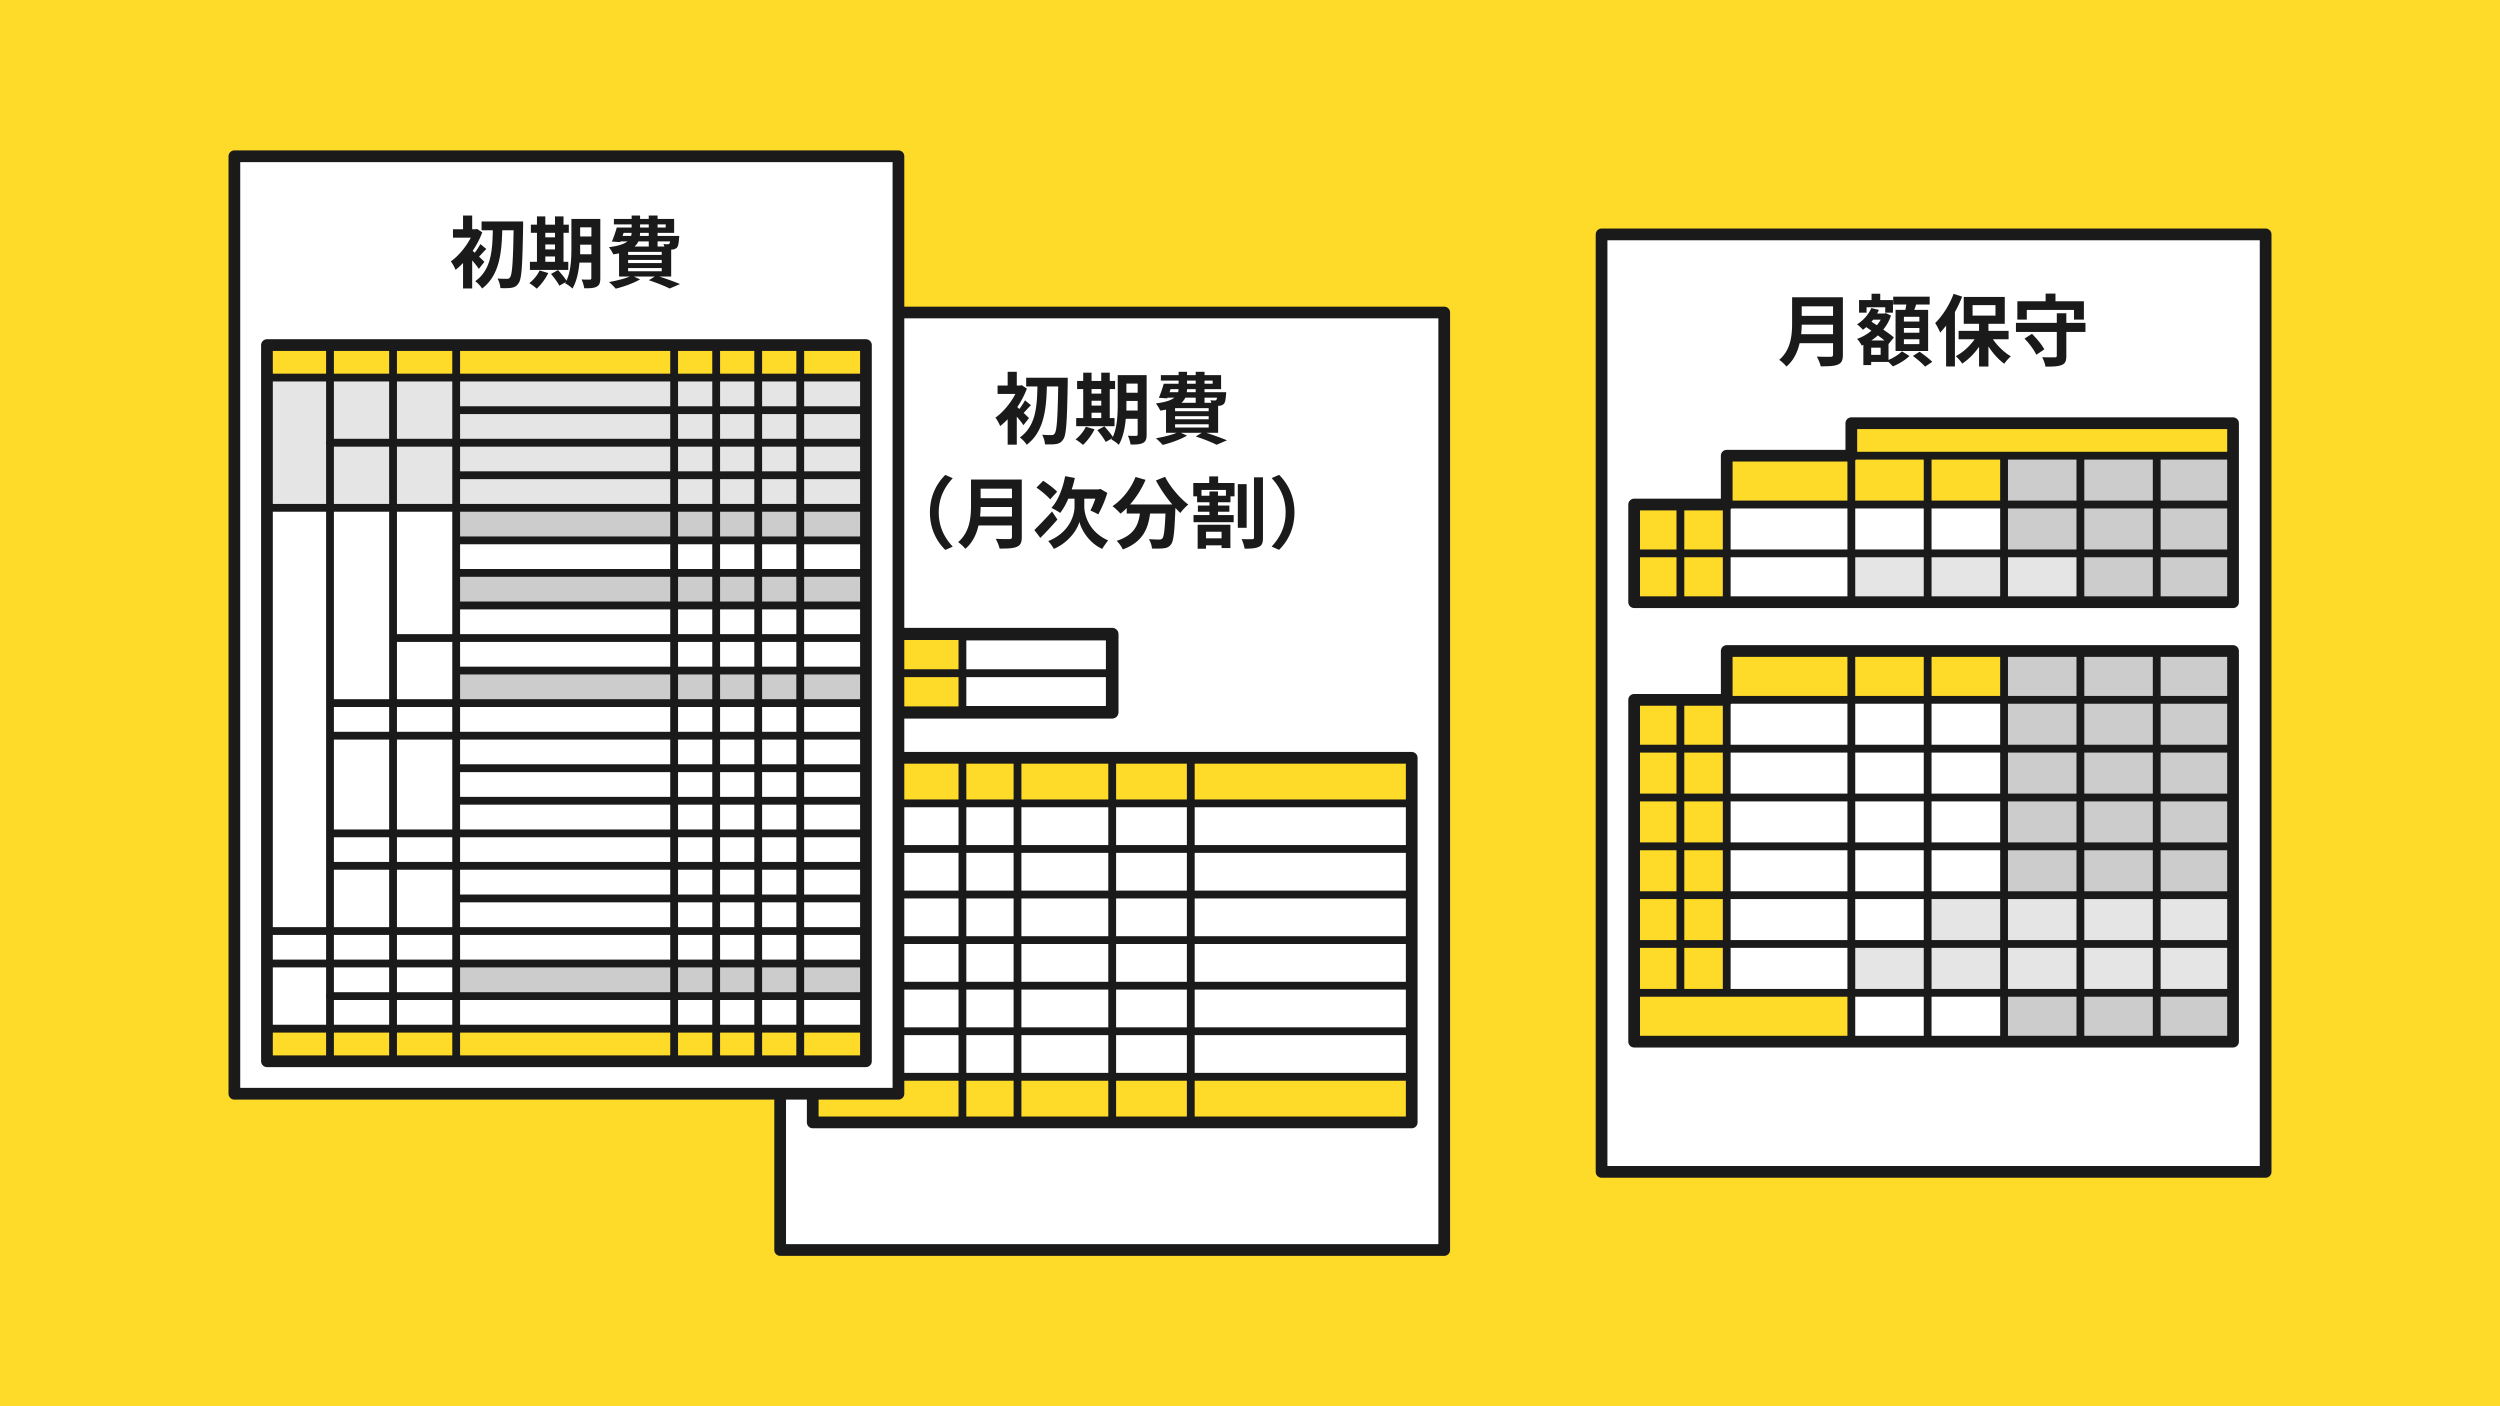
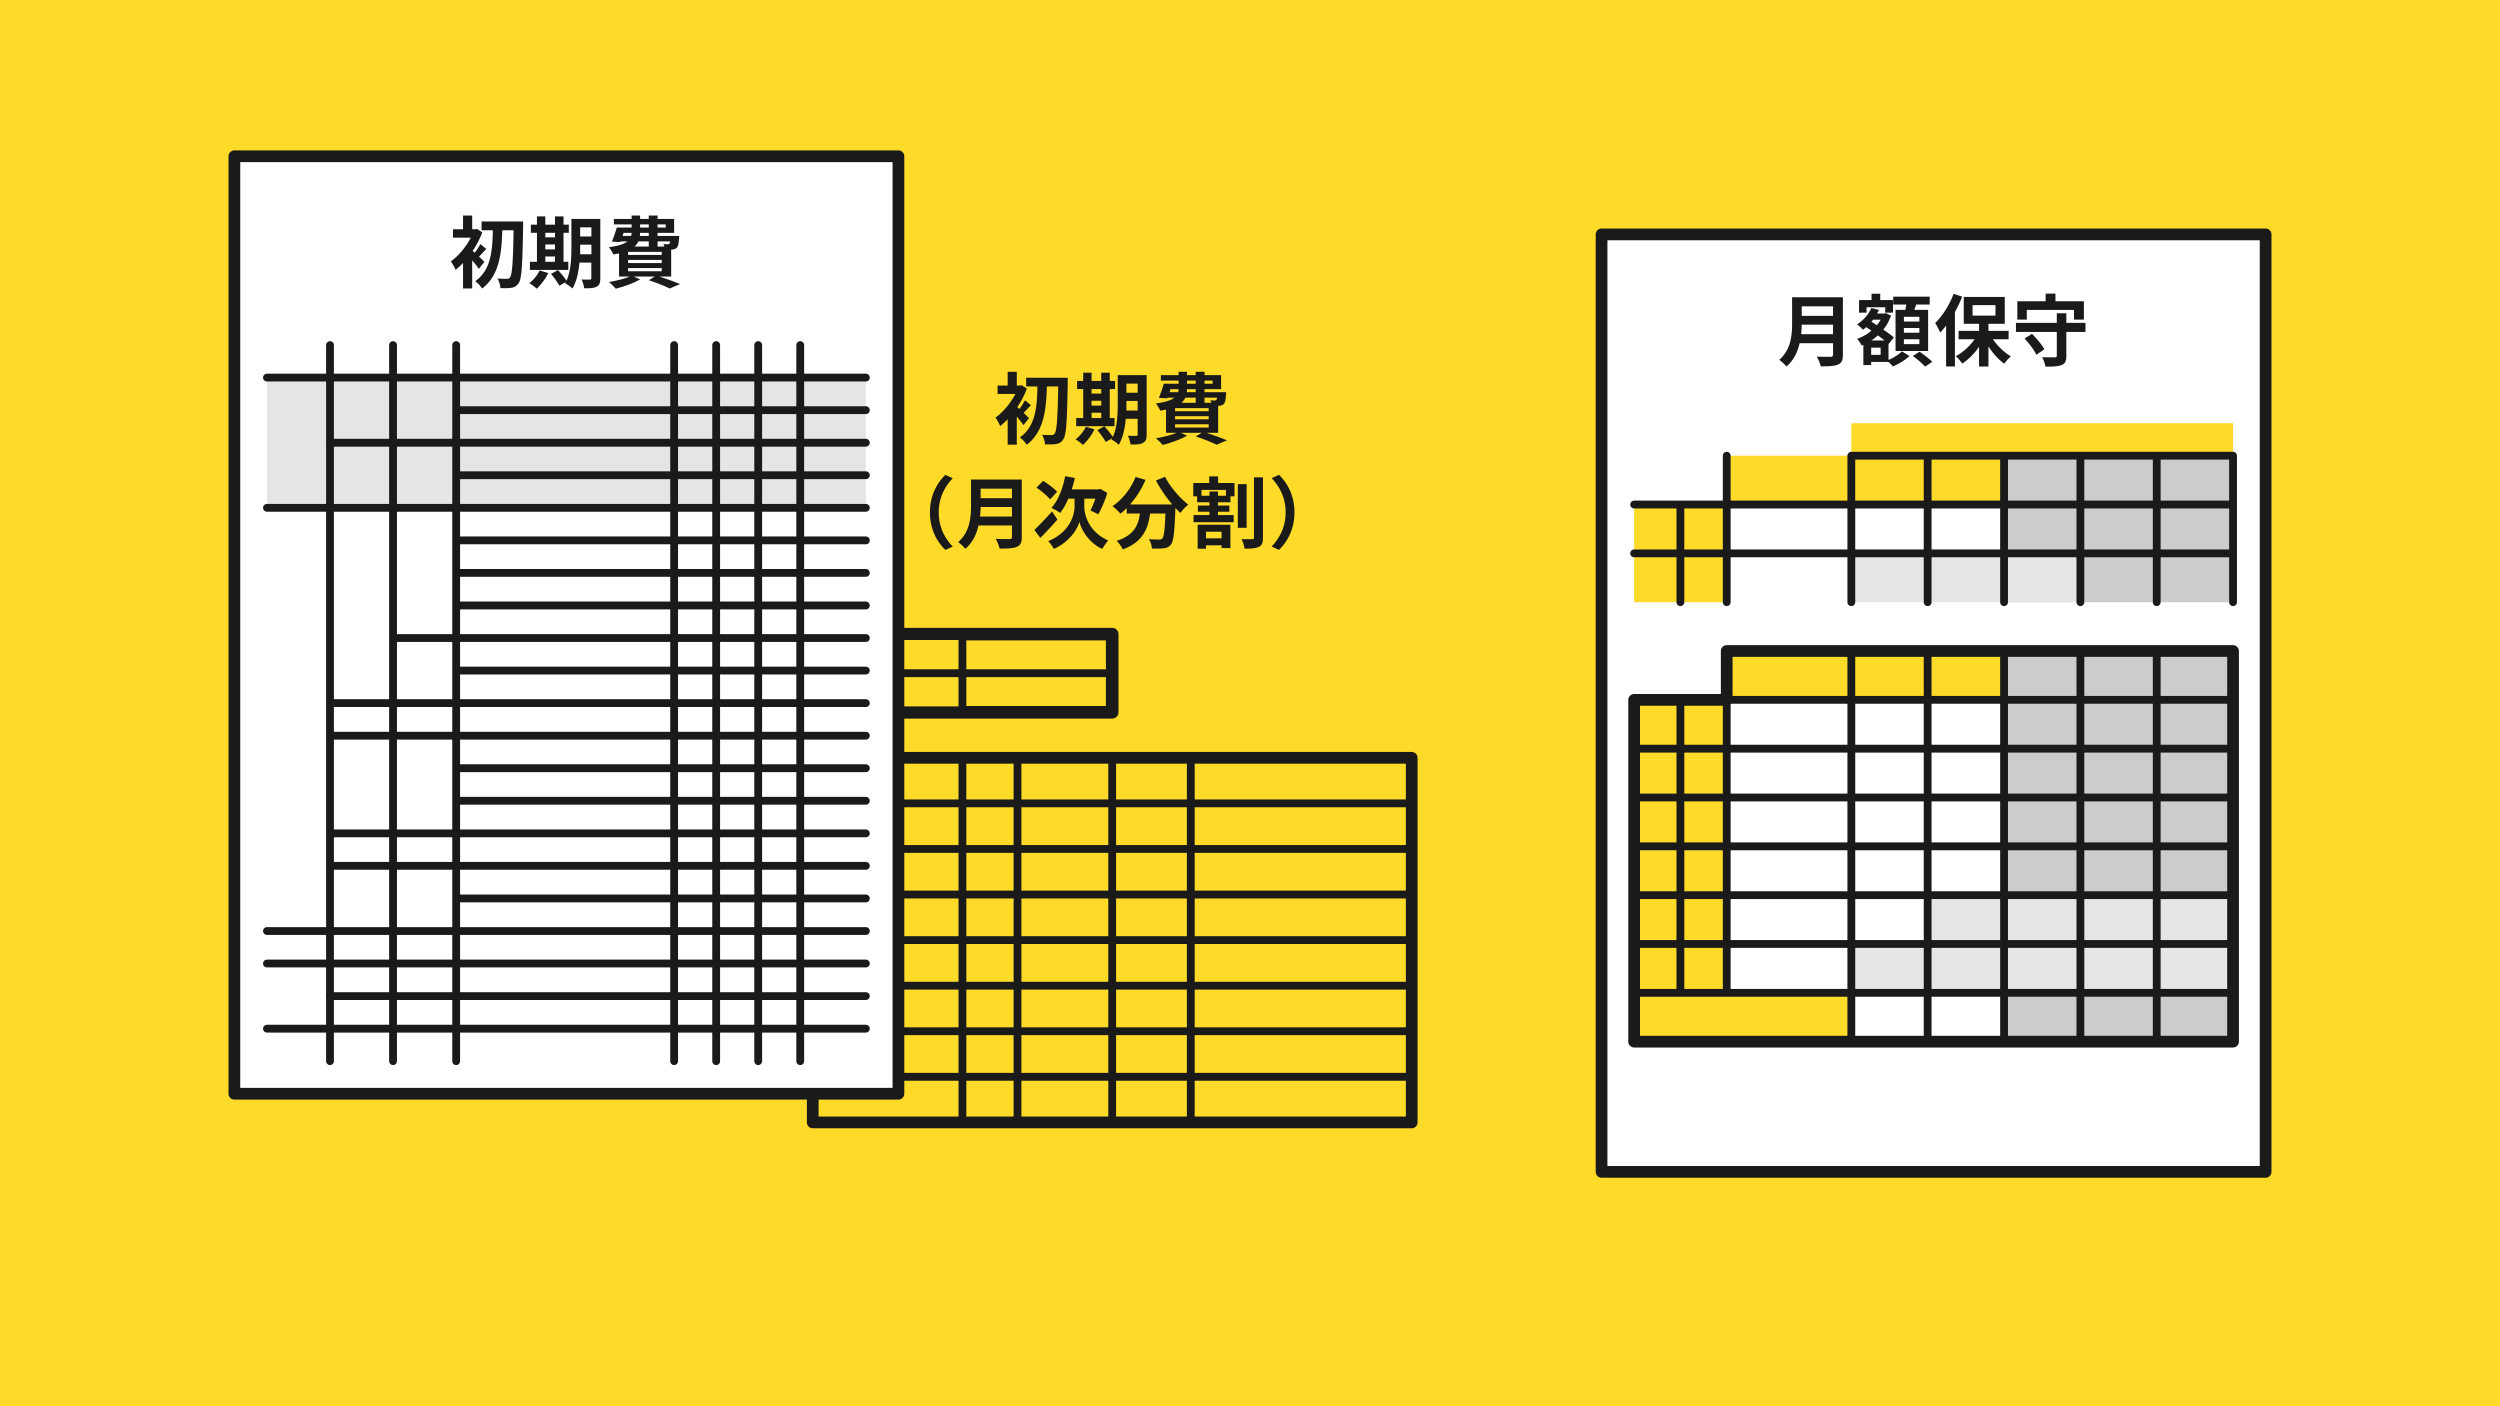
<svg xmlns="http://www.w3.org/2000/svg" id="_レイヤー_2" viewBox="0 0 320 180">
  <defs>
    <style>.cls-3,.cls-4{fill:none}.cls-5{fill:#fff}.cls-3,.cls-4,.cls-5{stroke:#1a1a1a;stroke-linecap:round;stroke-linejoin:round}.cls-3,.cls-5{stroke-width:1.5px}.cls-6{fill:#e5e5e5}.cls-7{fill:#ccc}.cls-8{fill:#ffdb29}.cls-9{fill:#1a1a1a}</style>
  </defs>
  <g id="illust_x5F_outline">
    <path class="cls-8" d="M0 0h320v180H0z" />
    <path fill="none" d="M30 20h260v140H30z" />
    <path class="cls-5" d="M205 30h85v120h-85z" />
    <path class="cls-9" d="M235.89 45.4c0 .72-.17 1.06-.63 1.26-.48.21-1.18.23-2.21.23-.07-.35-.31-.92-.5-1.25.7.04 1.54.03 1.76.03.24 0 .32-.08.32-.29v-1.45h-4.28c-.26 1.12-.76 2.21-1.69 2.99-.18-.25-.66-.69-.92-.86 1.51-1.29 1.65-3.2 1.65-4.72v-3.29h6.5v7.35zm-1.26-2.62v-1.22h-4.01c0 .38-.03.8-.07 1.22h4.08zm-4.01-3.57v1.22h4.01v-1.22h-4.01zm11.11 6.86c.66-.27 1.36-.73 1.72-1.1l.96.6c-.52.51-1.4 1.04-2.13 1.33-.13-.16-.35-.38-.55-.57h-2.22v.4h-1v-2.59l-.21.09c-.13-.26-.39-.66-.6-.85a5.93 5.93 0 001.84-1.05l-.66-.46c-.14.12-.28.24-.43.34-.16-.19-.53-.55-.75-.69.78-.49 1.47-1.25 1.83-2.09l.97.24c-.07.16-.14.31-.23.46h.93l.18-.05.67.31c-.23.68-.57 1.28-.99 1.8.54.36 1.03.72 1.36 1l-.67.83-.02-.02v2.07zm-2.81-6.05h-.96v-1.61h1.6v-.81h1.11v.81h1.63v1.61h-.99v-.69h-2.39v.69zm1.8 4.48h-1.21v.92h1.21v-.92zm.5-.92c-.25-.2-.55-.42-.85-.65-.27.24-.55.46-.84.65h1.69zm-1.46-2.66c-.07.09-.14.17-.21.26l.69.45c.19-.22.35-.46.49-.71h-.97zm4.13-1.26c.04-.22.08-.46.12-.68h-1.68v-1.01H247v1.01h-1.73c-.08.24-.16.47-.24.68h1.77v5.27h-4.17v-5.27h1.26zm1.79.89h-1.98v.61h1.98v-.61zm0 1.43h-1.98v.61h1.98v-.61zm0 1.45h-1.98v.62h1.98v-.62zm.03 1.59c.53.37 1.26.92 1.62 1.3l-.92.61c-.32-.38-1.02-.97-1.56-1.37l.86-.54zm5.45-7.05c-.26.65-.57 1.33-.93 1.97v6.97h-1.13v-5.23c-.25.32-.5.62-.76.89-.11-.29-.44-.93-.64-1.22.93-.9 1.84-2.32 2.36-3.74l1.1.36zm3.94 5.46c.59.87 1.45 1.69 2.29 2.18-.27.23-.65.65-.84.95-.73-.52-1.46-1.33-2.03-2.22v2.58h-1.2v-2.53c-.61.88-1.37 1.64-2.16 2.15a4.91 4.91 0 00-.82-.95c.9-.47 1.79-1.28 2.41-2.16h-2.05v-1.08h2.62v-.9h-1.96v-3.44h5.25v3.44h-2.09v.9h2.58v1.08h-2zm-2.61-3.03h2.93v-1.34h-2.93v1.34zm14.45 2.09h-2.45v3.05c0 .68-.14 1-.6 1.18-.46.19-1.13.21-2.07.21-.05-.36-.25-.88-.42-1.21.65.03 1.39.02 1.59.02s.28-.05.28-.22v-3.03h-5.23v-1.16h5.23V40.1h1.22v1.23h2.45v1.16zm-7.51-1.58h-1.21v-2.35h3.62v-.98h1.26v.98h3.64v2.35h-1.27v-1.24h-6.04v1.24zm.66 1.82c.6.59 1.29 1.41 1.58 1.99l-1.02.69c-.26-.58-.91-1.45-1.51-2.07l.95-.61z" />
    <path class="cls-7" d="M256.52 83.33h29.32v50h-29.32z" />
    <path class="cls-6" d="M236.97 120.83h48.86v6.25h-48.86z" />
    <path class="cls-6" d="M246.74 114.58h39.09v12.5h-39.09z" />
    <path class="cls-8" d="M221.02 83.33h35.5v6.25h-35.5zm-11.85 43.75h27.81v6.25h-27.81zm0-37.5h11.85v37.5h-11.85z" />
    <path class="cls-3" d="M285.83 133.33h-76.66V89.58h11.85v-6.25h64.81v50z" />
    <path class="cls-4" d="M209.17 89.58h76.66m-76.66 6.25h76.66m-76.66 6.25h76.66m-76.66 6.25h76.66m-76.66 6.25h76.66m-76.66 6.25h76.66m-76.66 6.25h76.66m-48.86-43.75v50m-15.95-50v43.75m-5.93-37.5v37.5m31.65-43.75v50m9.78-50v50m9.77-50v50m9.77-50v50m9.77-50v50" />
    <path class="cls-7" d="M256.52 58.33h29.32v18.75h-29.32z" />
    <path class="cls-6" d="M236.97 70.83h29.32v6.25h-29.32z" />
    <path class="cls-8" d="M221.02 58.33h35.5v6.25h-35.5z" />
    <path class="cls-8" d="M236.97 54.17h48.86v4.17h-48.86zm-27.8 10.41h11.85v12.5h-11.85z" />
-     <path class="cls-3" d="M285.83 77.08h-76.66v-12.5h11.85v-6.25h15.95v-4.16h48.86v22.91z" />
    <path class="cls-4" d="M209.17 64.58h76.66m-76.66 6.25h76.66m-48.86-12.5v18.75m-15.95-18.75v18.75m-5.93-12.5v12.5m31.65-18.75v18.75m9.78-18.75v18.75m9.77-18.75v18.75m9.77-18.75v18.75m9.77-18.75v18.75m0-18.75h-48.86" />
-     <path class="cls-5" d="M99.86 40h85v120h-85z" />
    <path class="cls-9" d="M131 54.42c-.19-.29-.52-.71-.85-1.09v3.59h-1.17v-3.26c-.32.34-.64.63-.96.88-.11-.29-.42-.87-.61-1.08.97-.68 1.95-1.85 2.56-3.04h-2.28v-1.07h1.29v-1.76h1.17v1.76h.43l.19-.05.67.44c-.3.82-.73 1.63-1.23 2.37l.27.24c.26-.34.55-.79.72-1.11l.76.63c-.35.34-.66.7-.93.98.3.29.57.55.68.67l-.71.9zm5.67-6.07v.6c-.09 5-.18 6.74-.57 7.28-.26.4-.51.53-.89.6-.36.07-.91.06-1.45.05-.02-.35-.16-.88-.37-1.23.52.04.99.04 1.23.04.16 0 .26-.04.37-.19.28-.33.39-1.94.46-6.03H134c-.08 2.89-.35 5.77-2.58 7.46-.2-.32-.57-.71-.88-.94 2.05-1.44 2.2-3.97 2.25-6.52h-1.44v-1.12h5.33zm3.43 6.6c-.35.73-.94 1.51-1.48 2-.22-.21-.68-.55-.95-.71.52-.39 1.04-1.02 1.32-1.62l1.11.33zm2.56-.4h-4.91v-1.04h.9V49.8h-.78v-1.04h.78V47.7h1.07v1.06h1.24V47.7h1.09v1.06h.68v1.04h-.68v3.71h.61v1.04zm-2.94-4.75v.58h1.24v-.58h-1.24zm0 2.12h1.24v-.63h-1.24v.63zm0 1.59h1.24v-.68h-1.24v.68zm7.05 2.09c0 .59-.11.9-.46 1.09-.35.19-.86.22-1.6.21-.04-.31-.19-.83-.34-1.13.43.03.91.02 1.05.02.15 0 .2-.05.2-.21v-1.97h-1.52c-.11 1.18-.36 2.43-.9 3.33-.19-.21-.68-.57-.94-.67.03-.06.07-.11.1-.17l-.83.47c-.2-.39-.68-1.05-1.07-1.51l.9-.49c.36.4.83.95 1.08 1.36.58-1.25.63-2.94.63-4.24v-3.67h3.7v7.58zm-1.15-3.05v-1.23h-1.44v1.23h1.45zm-1.44-3.45v1.17h1.44V49.1h-1.44zm10.23 6.3c.96.31 2.01.69 2.64.96l-1.32.57c-.59-.3-1.63-.72-2.67-1.06l.76-.47h-2.67l.79.36c-.83.49-2.1.94-3.12 1.19-.19-.23-.61-.65-.86-.85.93-.16 1.95-.41 2.65-.7h-1.36v-2.97c-.23.05-.47.09-.74.13-.1-.25-.38-.7-.56-.92 1.24-.16 1.96-.41 2.37-.74h-.88l-.03.09-1.08-.07c.22-.49.46-1.21.63-1.8h1.9v-.4h-2.27v-.7h2.27v-.43h1.08v.43h1.11v-.43h1.13v.43h2.12v1.79h-2.12v.39h2.77s0 .2-.02.31c-.05.65-.11 1.01-.28 1.19a.89.89 0 01-.58.24c-.04 0-.09.01-.15.01v3.45h-1.51zm-4.71-5.2h1.09c.04-.12.06-.25.06-.39h-1.02l-.13.39zm5.01 2.04h-4.3v.39h4.3v-.39zm0 1.03h-4.3v.4h4.3v-.4zm-4.3 1.45h4.3v-.41h-4.3v.41zm1.31-3.82c-.11.24-.27.46-.49.66h1.82v-.66h-1.33zm1.33-1.09h-1.11c0 .13-.02.26-.03.39h1.14v-.39zm-1.11-.69h1.11v-.4h-1.11v.4zm2.24-.4v.4h1.04v-.4h-1.04zm0 2.18v.66h.87a2.09 2.09 0 00-.12-.33c.23.03.44.04.55.03.09 0 .15 0 .21-.07.04-.05.07-.14.09-.29h-1.6zM121 60.79l.95.42c-1 1.08-1.79 2.46-1.79 4.38s.79 3.3 1.79 4.38l-.95.42c-1.08-1.06-1.97-2.66-1.97-4.8s.89-3.74 1.97-4.8zm9.79 7.94c0 .72-.17 1.06-.63 1.26-.48.21-1.18.23-2.21.23-.07-.35-.31-.92-.5-1.25.7.04 1.54.03 1.76.03.24 0 .32-.08.32-.29v-1.45h-4.28c-.26 1.12-.76 2.21-1.69 2.99-.18-.25-.66-.69-.92-.86 1.51-1.29 1.65-3.2 1.65-4.72v-3.29h6.5v7.35zm-1.26-2.61V64.9h-4.01c0 .38-.03.8-.07 1.22h4.08zm-4.01-3.57v1.22h4.01v-1.22h-4.01zm9.83 3.95c-.7.81-1.51 1.68-2.19 2.35l-.76-1.01c.55-.54 1.44-1.46 2.26-2.37l.69 1.03zm-.93-2.58c-.35-.43-1.13-1.07-1.75-1.51l.86-.87c.59.38 1.4.98 1.78 1.4l-.89.98zm4.37.93c0 1.07.6 3.25 3.05 4.32-.23.29-.57.78-.76 1.09-1.79-.82-2.72-2.58-2.91-3.47-.24.89-1.26 2.59-3.28 3.47-.14-.28-.51-.78-.72-1 2.7-1.08 3.37-3.29 3.37-4.4v-1.03h-.8c-.3.71-.66 1.34-1.04 1.83-.24-.19-.82-.51-1.12-.65.85-.92 1.45-2.46 1.76-4.06l1.24.23c-.11.5-.24.99-.4 1.46h3.44l.23-.06.88.51c-.28 1-.76 2.03-1.15 2.75-.24-.14-.73-.38-1.01-.49.2-.38.45-.95.63-1.52h-1.41v1.02zm10.34-3.82c.63 1.27 1.88 2.72 2.97 3.56-.32.25-.78.73-1.01 1.07-.21-.19-.42-.41-.64-.64v.07c-.11 3.02-.23 4.2-.58 4.62-.25.32-.52.42-.91.47-.34.05-.92.05-1.51.03-.02-.36-.18-.86-.39-1.2.55.04 1.07.05 1.32.05.18 0 .29-.02.4-.14.2-.21.31-1.1.4-3.19h-1.97c-.25 1.92-.9 3.63-3.49 4.6-.15-.34-.5-.83-.79-1.1 2.26-.73 2.78-2.04 2.98-3.5h-1.69v-.7c-.26.27-.53.51-.8.72-.22-.27-.73-.75-1.02-.96 1.25-.84 2.35-2.22 2.95-3.74l1.28.37c-.49 1.15-1.19 2.25-1.98 3.15h5.4c-.79-.92-1.54-2.02-2.09-3.07l1.17-.47zm6.79.79h2.1v1.71h-.52v.76h-1.6v.42h1.46v.79h-1.46v.43h2.01v.91h-5.14v-.91h2.04v-.43h-1.48v-.79h1.48v-.42h-1.58v-.76h-.49v-1.71h2.04v-.84h1.14v.84zm-2.62 5.35h4.19v2.98h-1.13v-.35h-1.99v.44h-1.07v-3.07zm3.62-4.46h-3.13v.74h1.02v-.54h1.09v.54h1.02v-.74zm-2.55 5.35v.85h1.99v-.85h-1.99zm5.2-.5h-1.13v-5.59h1.13v5.59zm2.09-6.46v7.71c0 .66-.12 1-.52 1.18-.39.2-1.01.24-1.83.24-.05-.34-.22-.89-.39-1.23.58.03 1.15.02 1.35.02.17 0 .24-.06.24-.22v-7.7h1.15zm2.06 9.28l-.95-.42c1-1.08 1.79-2.46 1.79-4.38s-.79-3.3-1.79-4.38l.95-.42c1.08 1.06 1.97 2.66 1.97 4.8s-.89 3.74-1.97 4.8z" />
    <path class="cls-8" d="M104.03 97h76.67v5.83h-76.67zm0 40.83h76.67v5.83h-76.67z" />
    <path class="cls-3" d="M104.03 97h76.67v46.67h-76.67z" />
    <path stroke-width="1.61" stroke="#1a1a1a" stroke-linecap="round" stroke-linejoin="round" fill="none" d="M104.03 81.17h38.33v10h-38.33z" />
    <path class="cls-8" d="M104.03 81.17h19.17v10h-19.17z" />
    <path class="cls-3" d="M104.03 81.17h38.33v10h-38.33z" />
    <path class="cls-4" d="M123.19 81.17v10m-19.16-5h38.33m-38.33 16.66h76.5m-76.5 5.84h76.5m-76.5 5.83h76.5m-76.5 5.83h76.5m-76.5 5.84h76.5m-76.5 5.83h76.5m-76.5 5.83h76.5M123.19 97v46.67M113.61 97v40.83M130.24 97v46.67M142.36 97v46.67M152.42 97v46.67" />
    <path class="cls-5" d="M30 20h85v120H30z" />
-     <path class="cls-8" d="M34.17 44.17h76.67v4.17H34.17zm0 87.5h76.67v4.17H34.17z" />
    <path class="cls-6" d="M34.17 48.33h76.67V65H34.17z" />
-     <path class="cls-7" d="M58.39 65h52.45v4.17H58.39zm0 8.33h52.45v4.17H58.39zm0 12.5h52.45V90H58.39zm0 37.5h52.45v4.17H58.39z" />
    <path class="cls-4" d="M34.17 48.33h76.66M58.39 52.5h52.44m-68.59 4.17h68.59m-52.44 4.16h52.44M34.17 65h76.66m-52.44 4.17h52.44m-52.44 4.16h52.44M58.39 77.5h52.44m-60.52 4.17h60.52m-52.44 4.16h52.44m-52.44 12.5h52.44m-52.44 4.17h52.44M58.39 115h52.44m-76.66 4.17h76.66m-76.66 4.16h76.66m-68.59 4.17h68.59m-76.66 4.17h76.66m-60.52-87.5v91.66m8.08-91.66v91.66m27.9-91.66v91.66m5.38-91.66v91.66m5.38-91.66v91.66m5.38-91.66v91.66" />
-     <path class="cls-3" d="M34.17 44.17h76.67v91.67H34.17z" />
    <path class="cls-4" d="M42.24 90h68.59m-68.59 4.17h68.59m-68.59 12.5h68.59m-68.59 4.16h68.59M42.24 44.17v91.66" />
    <path class="cls-9" d="M61.29 34.42c-.19-.29-.52-.71-.85-1.09v3.59h-1.17v-3.26c-.32.34-.64.63-.96.88-.11-.29-.42-.87-.61-1.08.97-.68 1.95-1.85 2.56-3.04h-2.28v-1.07h1.29v-1.76h1.17v1.76h.43l.19-.05.67.44c-.3.82-.73 1.63-1.23 2.37l.27.24c.26-.34.55-.79.72-1.11l.76.63c-.35.34-.66.7-.93.98.3.29.57.55.68.67l-.71.9zm5.67-6.07v.6c-.09 5-.18 6.74-.57 7.28-.26.4-.51.53-.89.6-.36.07-.91.06-1.45.05-.02-.35-.16-.88-.37-1.23.52.04.99.04 1.23.04.16 0 .26-.04.37-.19.28-.33.39-1.94.46-6.03h-1.45c-.08 2.89-.35 5.77-2.58 7.46-.2-.32-.57-.71-.88-.94 2.05-1.44 2.2-3.97 2.25-6.52h-1.44v-1.12h5.33zm3.22 6.6c-.35.73-.94 1.51-1.48 2-.22-.21-.68-.55-.95-.71.52-.39 1.04-1.02 1.32-1.62l1.11.33zm2.56-.4h-4.91v-1.04h.9V29.8h-.78v-1.04h.78V27.7h1.07v1.06h1.24V27.7h1.09v1.06h.68v1.04h-.68v3.71h.61v1.04zM69.8 29.8v.58h1.24v-.58H69.8zm0 2.12h1.24v-.63H69.8v.63zm0 1.59h1.24v-.68H69.8v.68zm7.04 2.09c0 .59-.11.9-.46 1.09-.35.19-.86.22-1.6.21-.04-.31-.19-.83-.34-1.13.43.03.91.02 1.05.02.15 0 .2-.05.2-.21v-1.97h-1.52c-.11 1.18-.36 2.43-.9 3.33-.19-.21-.68-.57-.94-.67.03-.06.07-.11.1-.17l-.83.47c-.2-.39-.68-1.05-1.07-1.51l.9-.49c.36.4.83.95 1.08 1.36.58-1.25.63-2.94.63-4.24v-3.67h3.7v7.58zm-1.14-3.05v-1.23h-1.44v1.23h1.45zm-1.44-3.45v1.17h1.44V29.1h-1.44zm10.14 6.3c.96.31 2.01.69 2.64.96l-1.32.57c-.59-.3-1.63-.72-2.67-1.06l.76-.47h-2.67l.79.36c-.83.49-2.1.94-3.12 1.19-.19-.23-.61-.65-.86-.85.93-.16 1.95-.41 2.65-.7h-1.36v-2.97c-.23.05-.47.09-.74.13-.1-.25-.38-.7-.56-.92 1.24-.16 1.96-.41 2.37-.74h-.88l-.03.09-1.08-.07c.22-.49.46-1.21.63-1.8h1.9v-.4h-2.27v-.7h2.27v-.43h1.08v.43h1.11v-.43h1.13v.43h2.12v1.79h-2.12v.39h2.77s0 .2-.02.31c-.05.65-.11 1.01-.28 1.19a.89.89 0 01-.58.24c-.04 0-.09.01-.15.01v3.45H84.4zm-4.71-5.2h1.09c.04-.12.06-.25.06-.39h-1.02l-.13.39zm5.01 2.04h-4.3v.39h4.3v-.39zm0 1.03h-4.3v.4h4.3v-.4zm-4.3 1.45h4.3v-.41h-4.3v.41zm1.31-3.82c-.11.24-.27.46-.49.66h1.82v-.66h-1.33zm1.33-1.09h-1.11c0 .13-.02.26-.03.39h1.14v-.39zm-1.11-.69h1.11v-.4h-1.11v.4zm2.24-.4v.4h1.04v-.4h-1.04zm0 2.18v.66h.87a2.09 2.09 0 00-.12-.33c.23.03.44.04.55.03.09 0 .15 0 .21-.07.04-.05.07-.14.09-.29h-1.6z" />
  </g>
</svg>